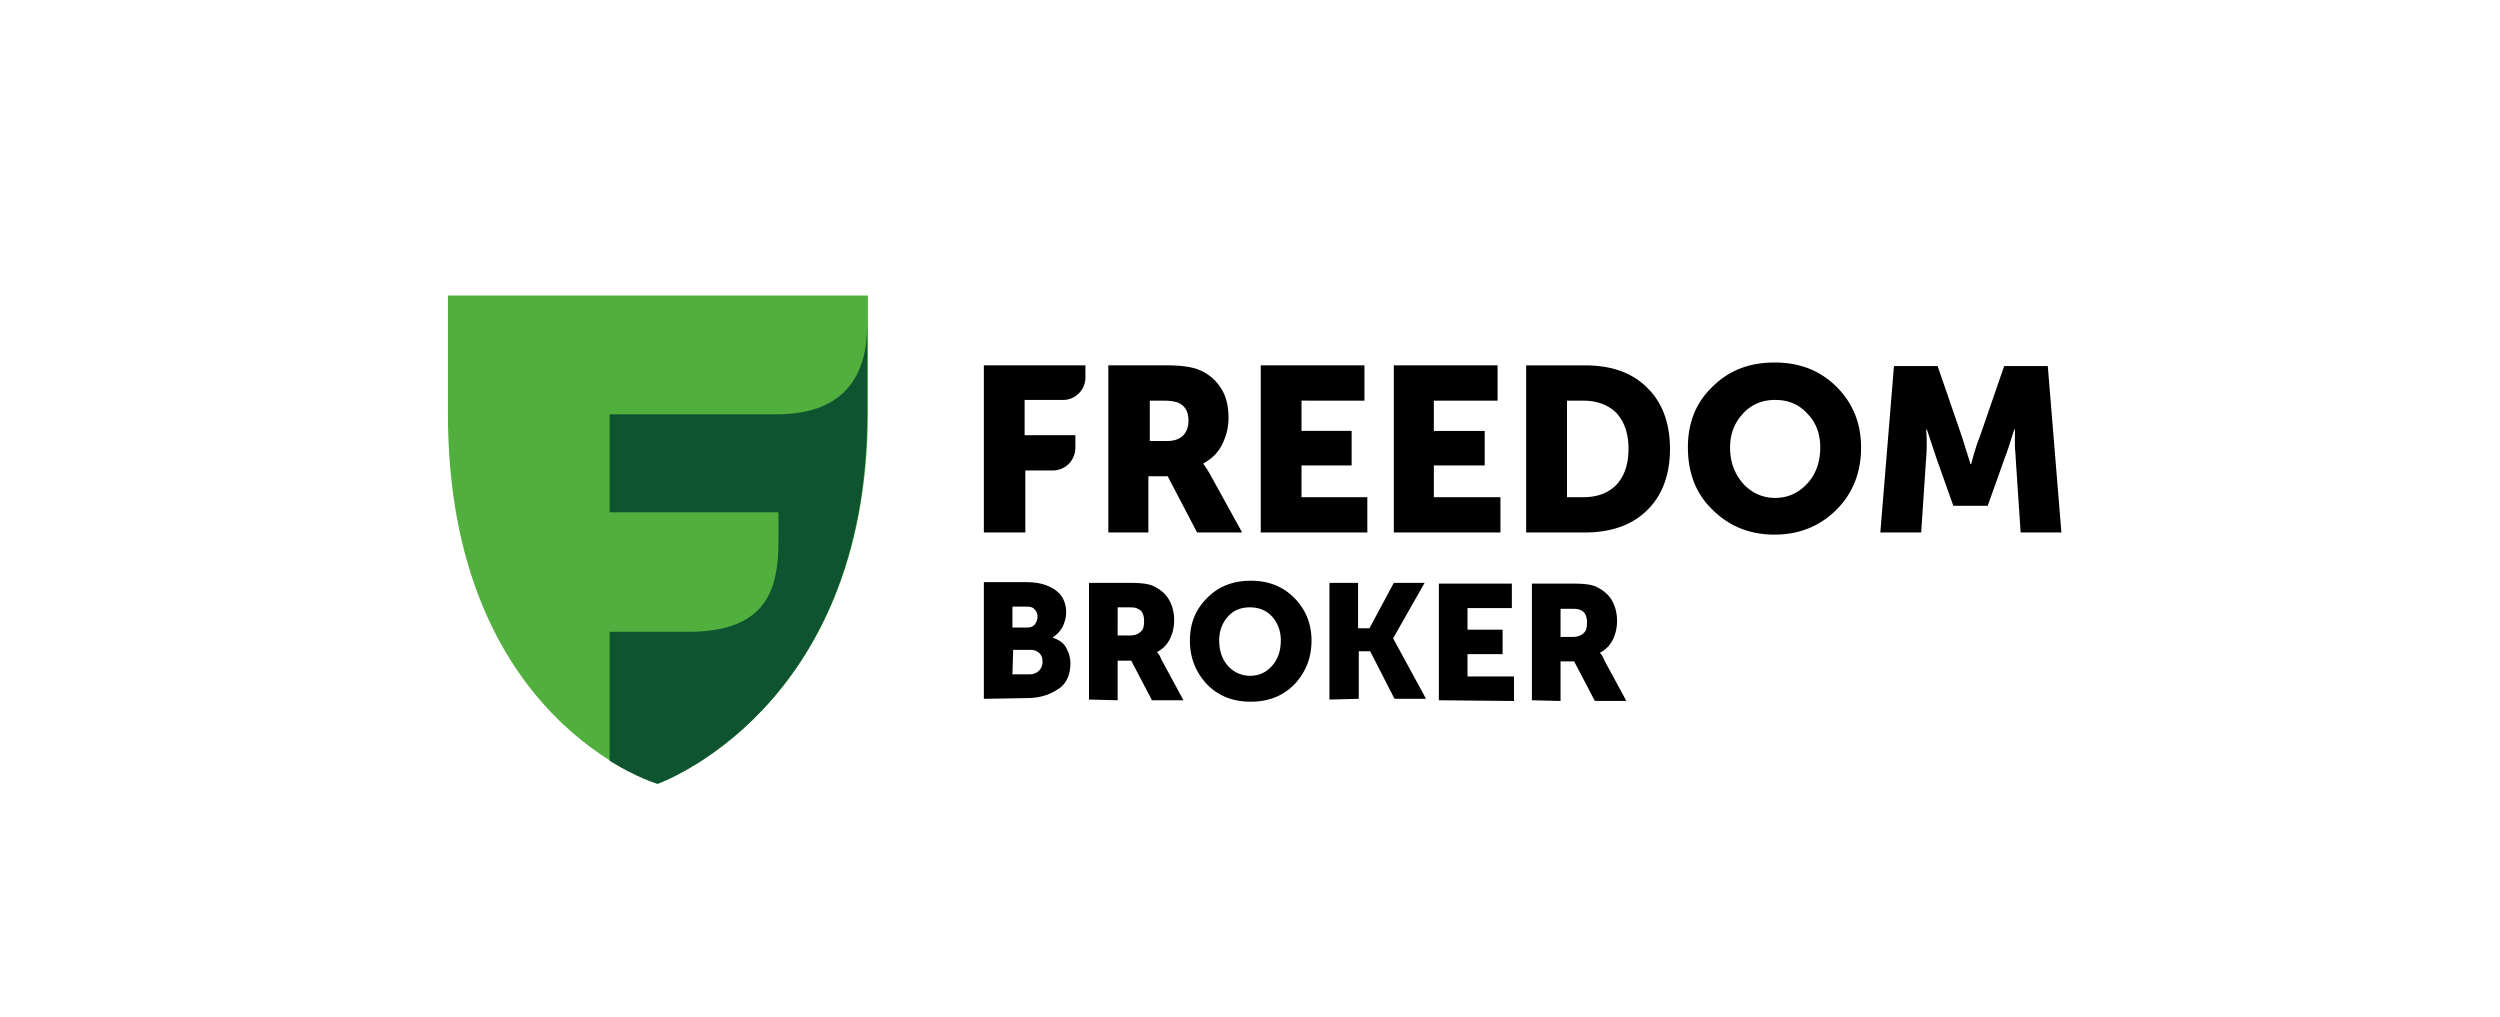
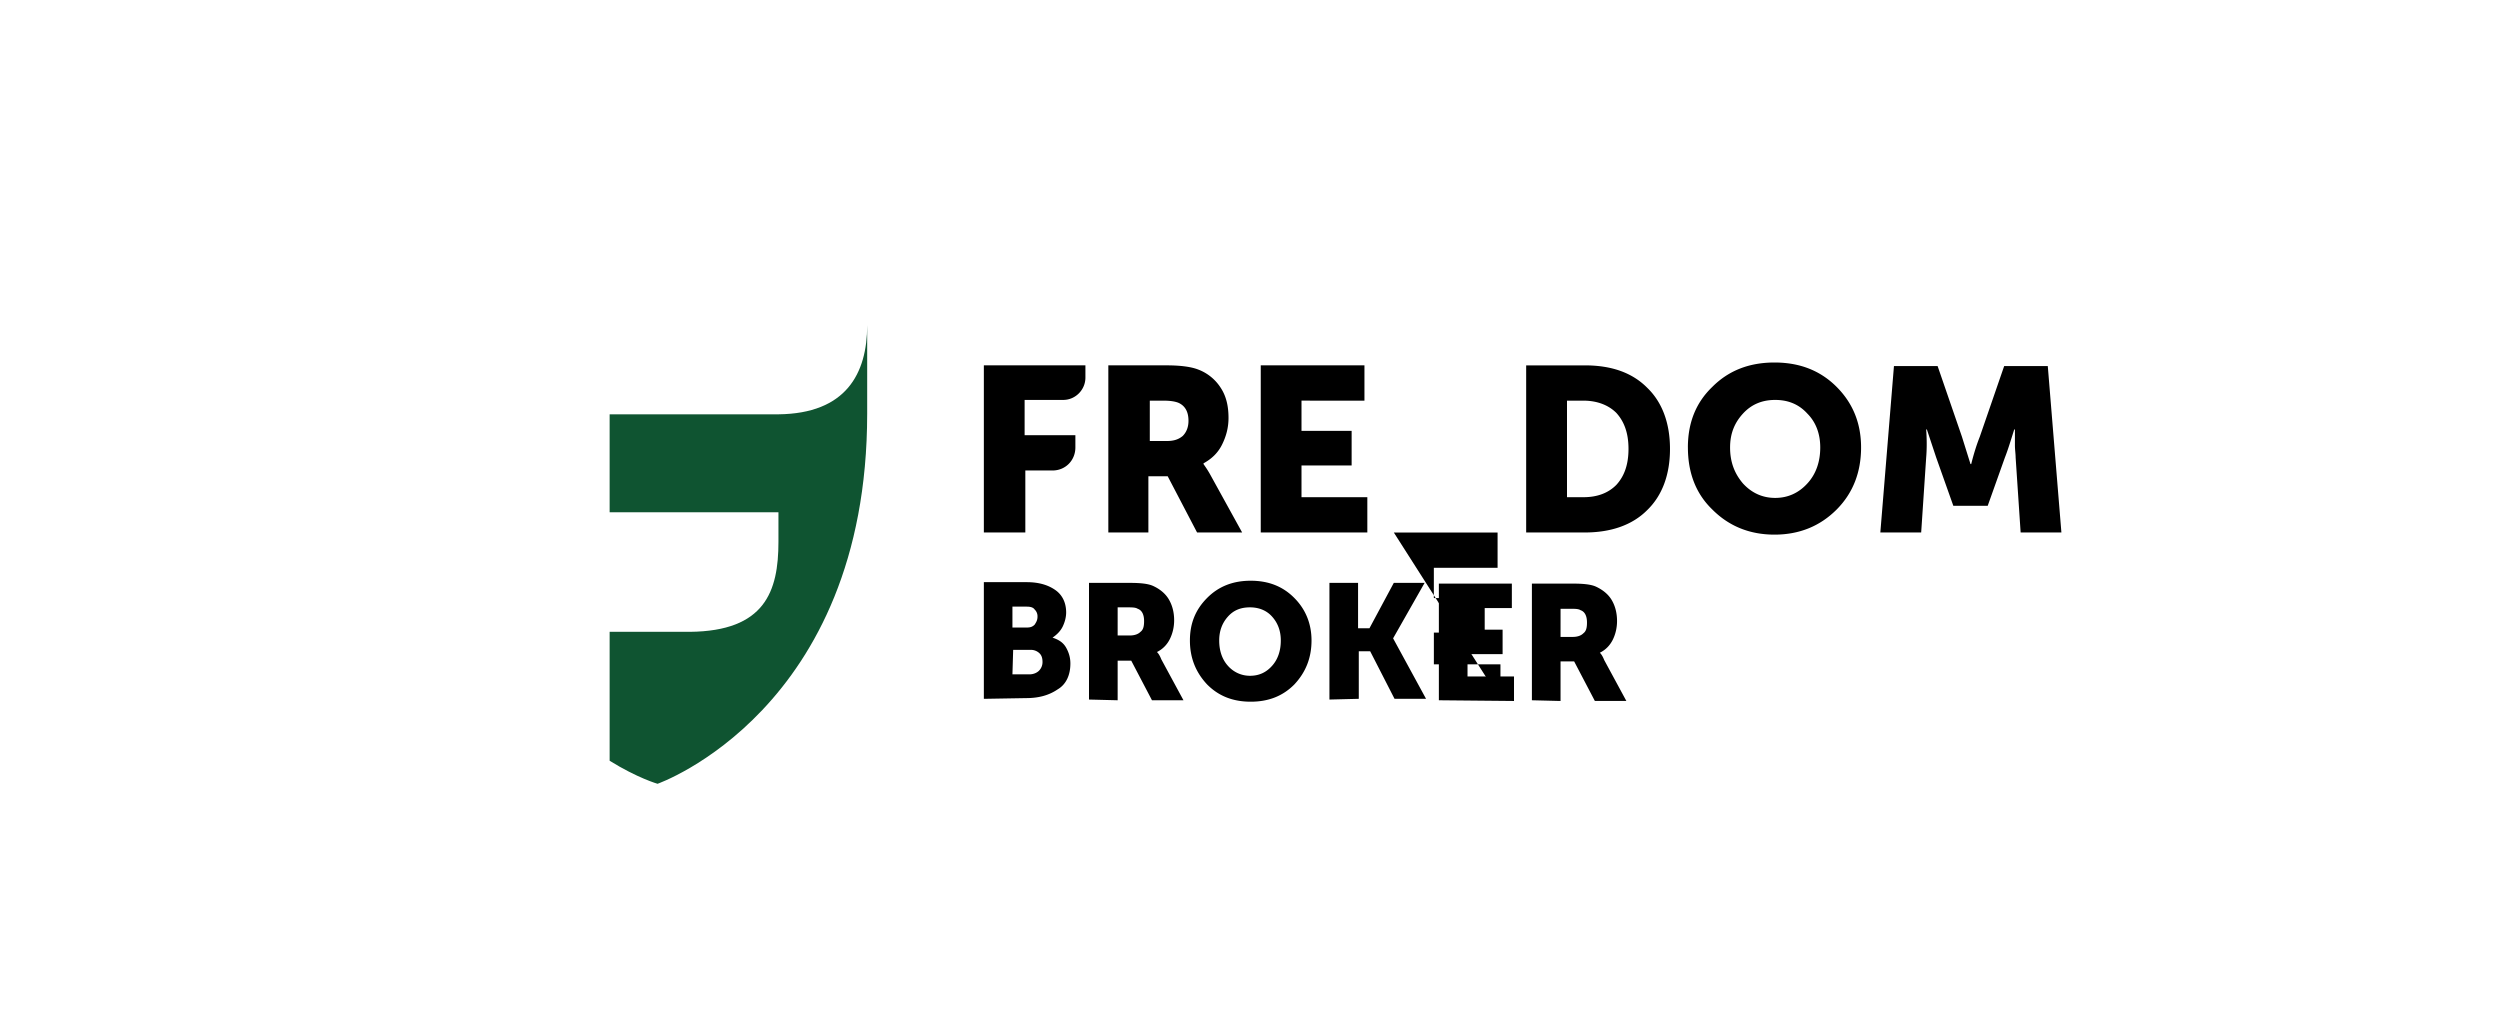
<svg xmlns="http://www.w3.org/2000/svg" width="150" height="61">
-   <path d="M39.453 47.027s-12.578-3.757-12.578-22.21V17.73h25.2v7.086c-.044 17.805-12.622 22.211-12.622 22.211" style="stroke:none;fill-rule:nonzero;fill:#51af3d;fill-opacity:1" />
-   <path d="M59.031 31.95V21.921h6.094v.734c0 .735-.602 1.34-1.328 1.34h-2.32v2.117h3.046v.735c0 .777-.597 1.382-1.37 1.382H61.52v3.72ZM68.945 26.46h1.075c.386 0 .687-.085.945-.304.215-.215.344-.52.344-.906 0-.562-.215-.906-.602-1.082q-.323-.129-.902-.129h-.817v2.422ZM66.5 31.95V21.921h3.477q1.288 0 1.933.258a2.76 2.76 0 0 1 1.328 1.082c.344.52.473 1.125.473 1.816 0 .559-.129 1.078-.387 1.598s-.64.863-1.113 1.125v.043c.086.129.215.3.387.605l1.93 3.5h-2.704l-1.761-3.37h-1.16v3.37ZM75.645 31.95V21.921h6.222v2.117H78.09v1.816h3.008v2.075H78.09v1.902h3.95v2.117ZM83.629 31.95V21.921h6.226v2.117h-3.824v1.816h3.051v2.075h-3.05v1.902h3.995v2.117ZM94.02 29.832h.984c.86 0 1.504-.262 1.976-.738.473-.516.73-1.207.73-2.16 0-.95-.257-1.641-.73-2.16-.472-.473-1.16-.735-1.976-.735h-.984Zm-2.45 2.117V21.922h3.52c1.59 0 2.836.433 3.738 1.34.899.863 1.371 2.117 1.371 3.672 0 1.558-.472 2.808-1.37 3.675-.903.907-2.192 1.34-3.74 1.34ZM103.805 26.848c0 .863.257 1.554.773 2.16.516.562 1.16.867 1.934.867.773 0 1.418-.305 1.93-.867.515-.559.773-1.297.773-2.16 0-.82-.258-1.512-.774-2.032-.511-.562-1.156-.82-1.93-.82-.773 0-1.417.258-1.933.82-.516.563-.773 1.211-.773 2.032m-2.532 0c0-1.47.473-2.68 1.461-3.63.985-.991 2.23-1.468 3.735-1.468s2.746.477 3.734 1.469 1.461 2.203 1.461 3.629c0 1.468-.473 2.722-1.46 3.718-.99.993-2.231 1.512-3.735 1.512s-2.75-.52-3.735-1.512c-.988-.953-1.46-2.207-1.46-3.718M112.82 31.95l.817-9.985h2.62l1.458 4.234.515 1.645h.043c.172-.692.344-1.211.516-1.645l1.461-4.234h2.617l.817 9.984h-2.446l-.3-4.496c0-.215-.043-.476-.043-.734v-.949h-.043c-.215.69-.387 1.25-.559 1.683l-1.031 2.895h-2.063l-1.027-2.895-.559-1.683h-.043q.065.906 0 1.683l-.3 4.496Zm0 0" style="stroke:none;fill-rule:nonzero;fill:#000;fill-opacity:1" />
+   <path d="M59.031 31.95V21.921h6.094v.734c0 .735-.602 1.34-1.328 1.34h-2.32v2.117h3.046v.735c0 .777-.597 1.382-1.37 1.382H61.52v3.72ZM68.945 26.46h1.075c.386 0 .687-.085.945-.304.215-.215.344-.52.344-.906 0-.562-.215-.906-.602-1.082q-.323-.129-.902-.129h-.817v2.422ZM66.5 31.95V21.921h3.477q1.288 0 1.933.258a2.76 2.76 0 0 1 1.328 1.082c.344.52.473 1.125.473 1.816 0 .559-.129 1.078-.387 1.598s-.64.863-1.113 1.125v.043c.086.129.215.3.387.605l1.93 3.5h-2.704l-1.761-3.37h-1.16v3.37ZM75.645 31.95V21.921h6.222v2.117H78.09v1.816h3.008v2.075H78.09v1.902h3.95v2.117ZM83.629 31.95h6.226v2.117h-3.824v1.816h3.051v2.075h-3.05v1.902h3.995v2.117ZM94.02 29.832h.984c.86 0 1.504-.262 1.976-.738.473-.516.73-1.207.73-2.16 0-.95-.257-1.641-.73-2.16-.472-.473-1.16-.735-1.976-.735h-.984Zm-2.45 2.117V21.922h3.52c1.59 0 2.836.433 3.738 1.34.899.863 1.371 2.117 1.371 3.672 0 1.558-.472 2.808-1.37 3.675-.903.907-2.192 1.34-3.74 1.34ZM103.805 26.848c0 .863.257 1.554.773 2.16.516.562 1.16.867 1.934.867.773 0 1.418-.305 1.93-.867.515-.559.773-1.297.773-2.16 0-.82-.258-1.512-.774-2.032-.511-.562-1.156-.82-1.93-.82-.773 0-1.417.258-1.933.82-.516.563-.773 1.211-.773 2.032m-2.532 0c0-1.47.473-2.68 1.461-3.63.985-.991 2.23-1.468 3.735-1.468s2.746.477 3.734 1.469 1.461 2.203 1.461 3.629c0 1.468-.473 2.722-1.46 3.718-.99.993-2.231 1.512-3.735 1.512s-2.75-.52-3.735-1.512c-.988-.953-1.46-2.207-1.46-3.718M112.82 31.95l.817-9.985h2.62l1.458 4.234.515 1.645h.043c.172-.692.344-1.211.516-1.645l1.461-4.234h2.617l.817 9.984h-2.446l-.3-4.496c0-.215-.043-.476-.043-.734v-.949h-.043c-.215.69-.387 1.25-.559 1.683l-1.031 2.895h-2.063l-1.027-2.895-.559-1.683h-.043q.065.906 0 1.683l-.3 4.496Zm0 0" style="stroke:none;fill-rule:nonzero;fill:#000;fill-opacity:1" />
  <path d="M46.707 24.86H36.578v5.878h10.129v1.77c0 2.984-.812 5.36-5.32 5.402h-4.809v7.735c1.672 1.039 2.875 1.382 2.875 1.382s12.578-4.406 12.578-22.21v-5.313c0 2.937-1.289 5.312-5.324 5.355" style="stroke:none;fill-rule:nonzero;fill:#0f5431;fill-opacity:1" />
  <path d="M59.031 41.93v-7h2.574c.73 0 1.29.172 1.72.476.429.301.644.778.644 1.34 0 .3-.086.602-.215.863-.129.258-.344.473-.602.649.387.129.645.3.817.605.168.301.254.602.254.95 0 .69-.254 1.253-.77 1.554-.516.348-1.117.52-1.89.52Zm1.715-4.278h.86c.214 0 .343-.043.472-.172.086-.132.172-.261.172-.476a.56.56 0 0 0-.172-.434c-.086-.129-.258-.172-.473-.172h-.859Zm0 2.809h1.031c.215 0 .43-.086.559-.215a.73.73 0 0 0 .215-.52c0-.214-.043-.39-.172-.519a.74.74 0 0 0-.559-.215h-1.03ZM65.34 41.973v-7h2.45c.597 0 1.07.043 1.37.172.387.171.73.433.945.777.215.348.344.777.344 1.297 0 .39-.086.777-.258 1.125-.171.343-.43.605-.773.777.086.086.172.215.258.434l1.332 2.46h-1.89l-1.243-2.374h-.816v2.375Zm1.719-3.844h.73c.3 0 .516-.09.64-.219.173-.129.216-.344.216-.648 0-.387-.13-.649-.383-.735-.13-.086-.344-.086-.645-.086h-.558ZM71.395 38.43c0-1.04.343-1.86 1.03-2.551.684-.691 1.544-1.035 2.618-1.035s1.934.343 2.617 1.035c.688.691 1.031 1.559 1.031 2.55 0 1.036-.343 1.903-1.03 2.637-.684.692-1.544 1.036-2.618 1.036s-1.934-.344-2.617-1.036c-.688-.734-1.031-1.601-1.031-2.636m1.757 0c0 .605.172 1.125.516 1.511.344.391.816.606 1.332.606.559 0 .988-.215 1.332-.606.344-.386.516-.906.516-1.511q0-.846-.516-1.426c-.344-.39-.816-.563-1.332-.563-.559 0-.988.172-1.332.563q-.516.581-.516 1.426M79.766 41.973v-7h1.718v2.722h.684l1.46-2.722h1.849L83.586 38.3l1.977 3.629h-1.891l-1.461-2.852h-.684v2.852ZM86.332 42.016v-7h4.379v1.468h-2.66v1.297h2.105v1.469h-2.105v1.34h2.789v1.469ZM91.914 42.016v-7h2.45c.597 0 1.07.043 1.37.172.387.175.73.433.946.777.215.347.343.781.343 1.297 0 .39-.085.777-.257 1.125-.172.343-.43.605-.774.777.086.086.172.215.258.434l1.332 2.46h-1.89l-1.243-2.374h-.816v2.375Zm1.719-3.801h.73c.301 0 .512-.086.64-.219.173-.129.216-.344.216-.648 0-.387-.13-.649-.383-.735-.129-.086-.344-.086-.645-.086h-.558Zm0 0" style="stroke:none;fill-rule:nonzero;fill:#000;fill-opacity:1" />
</svg>